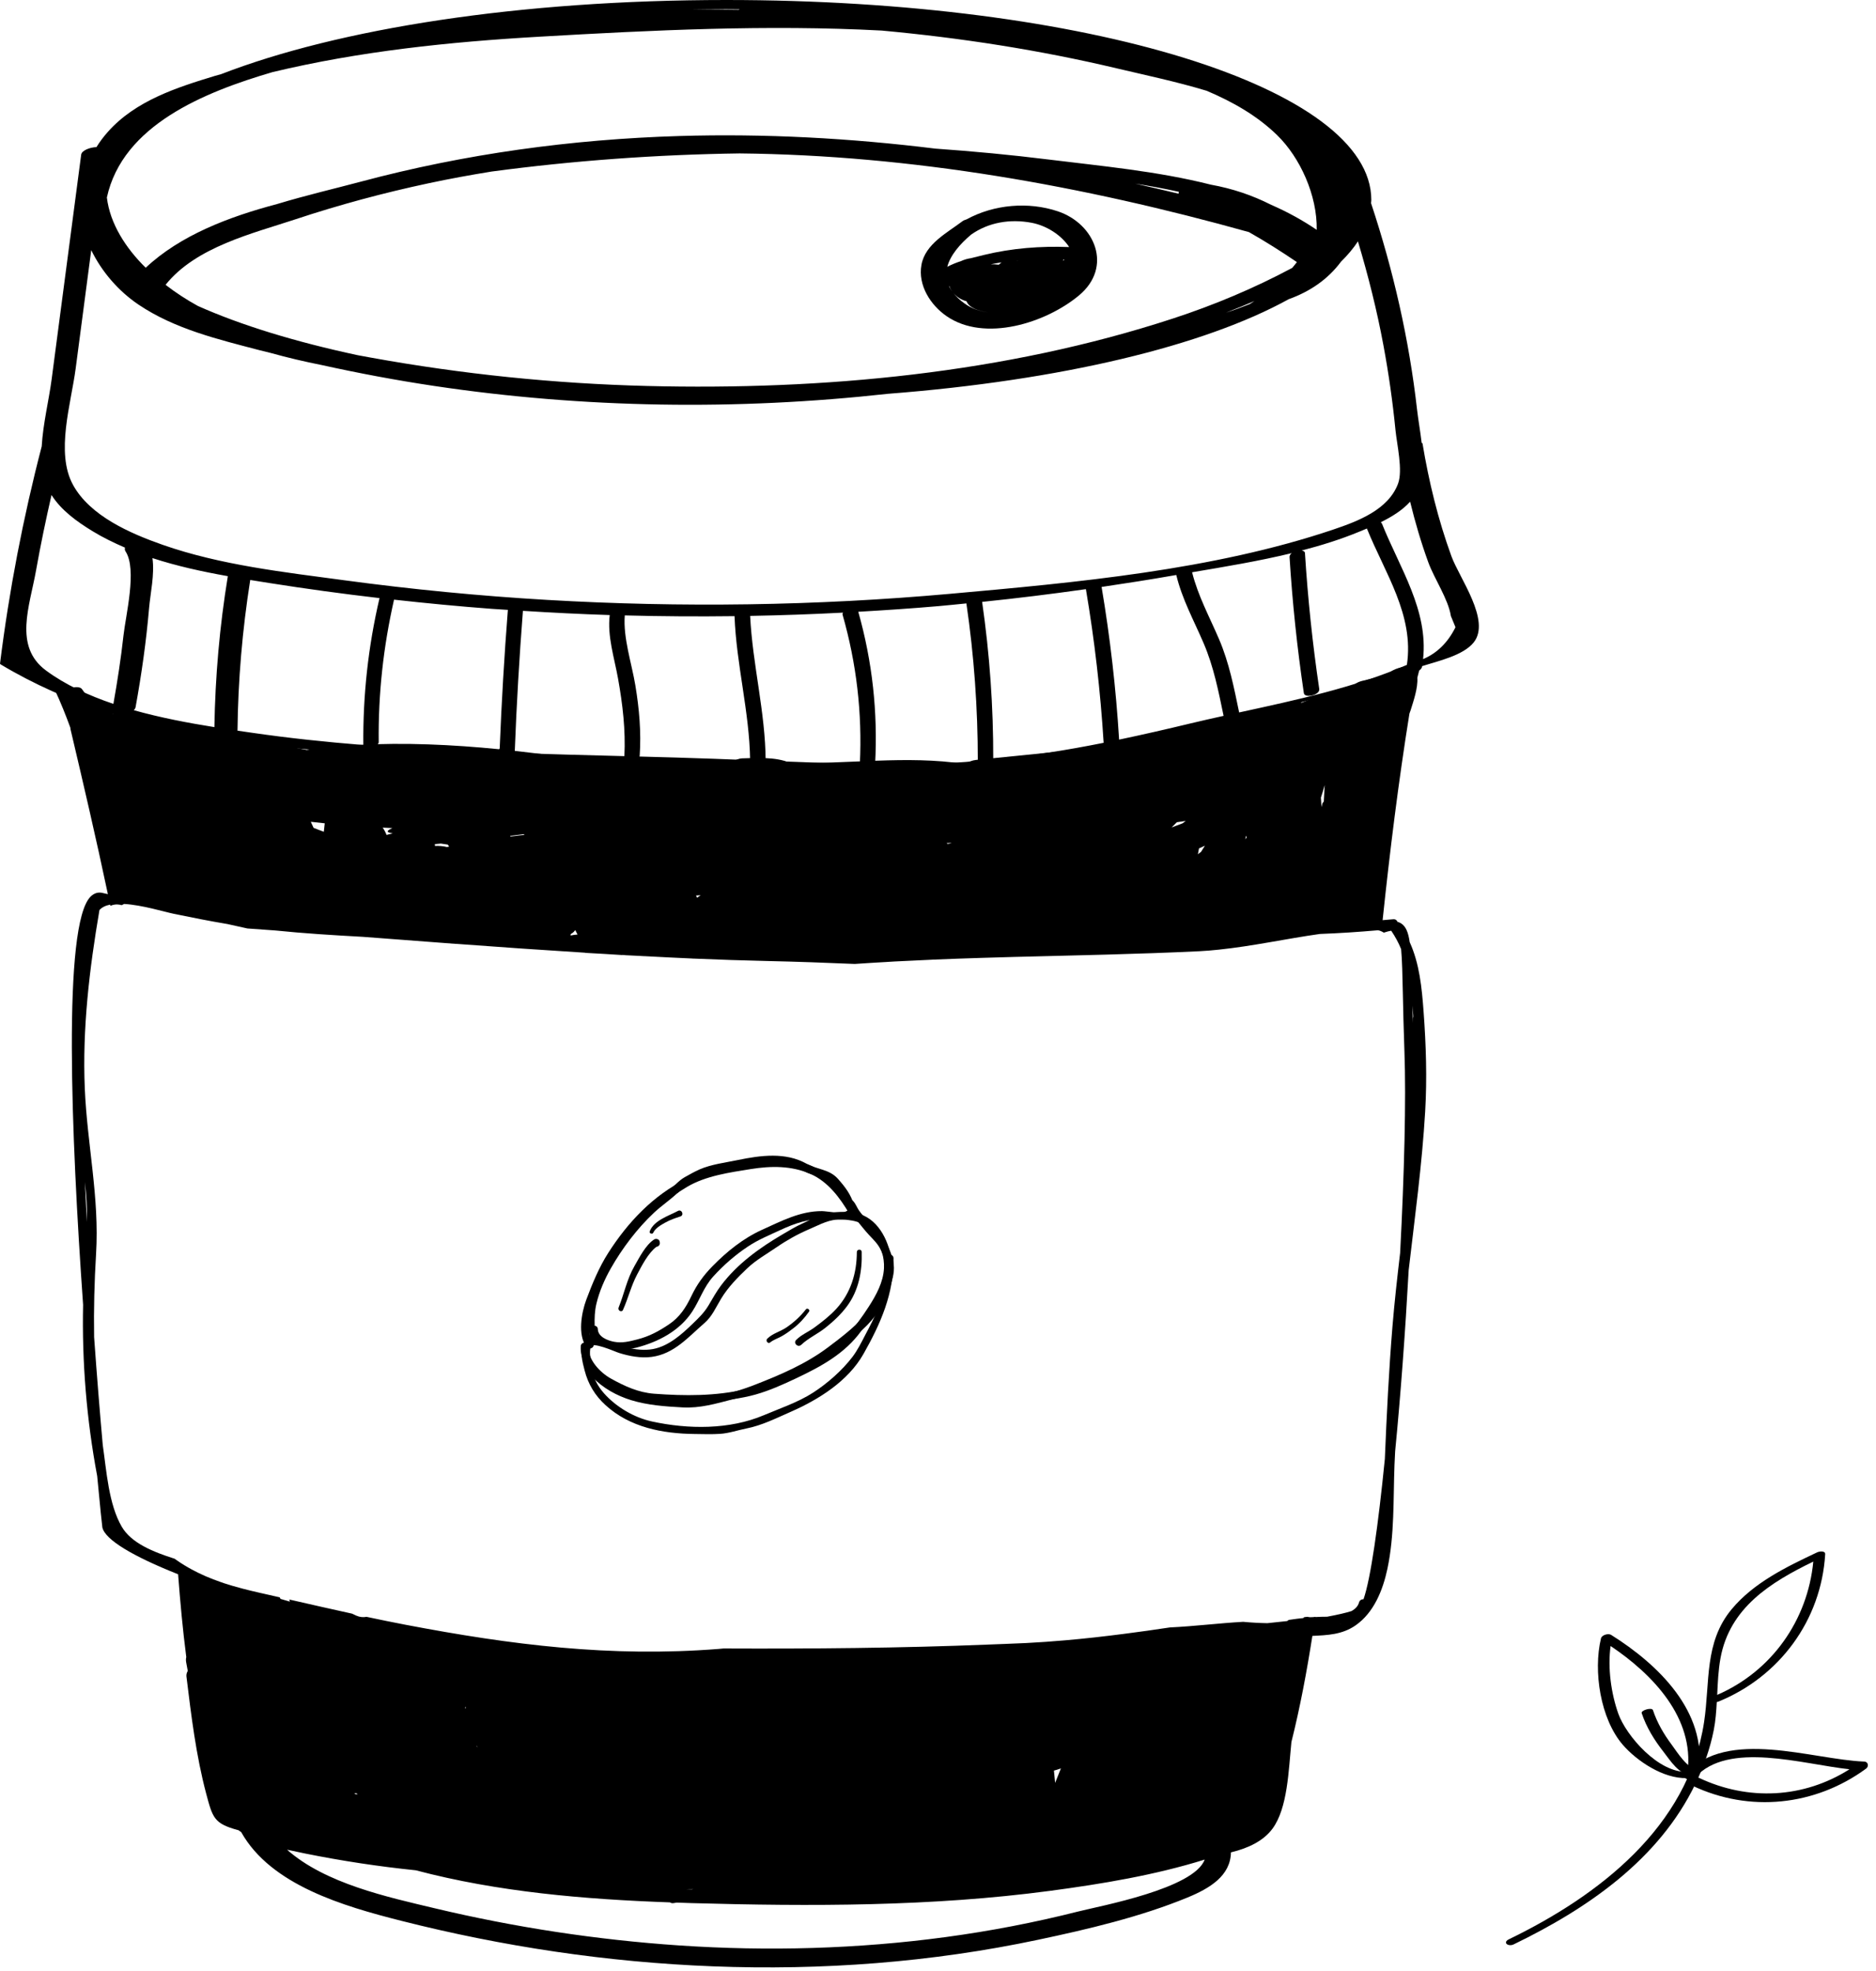
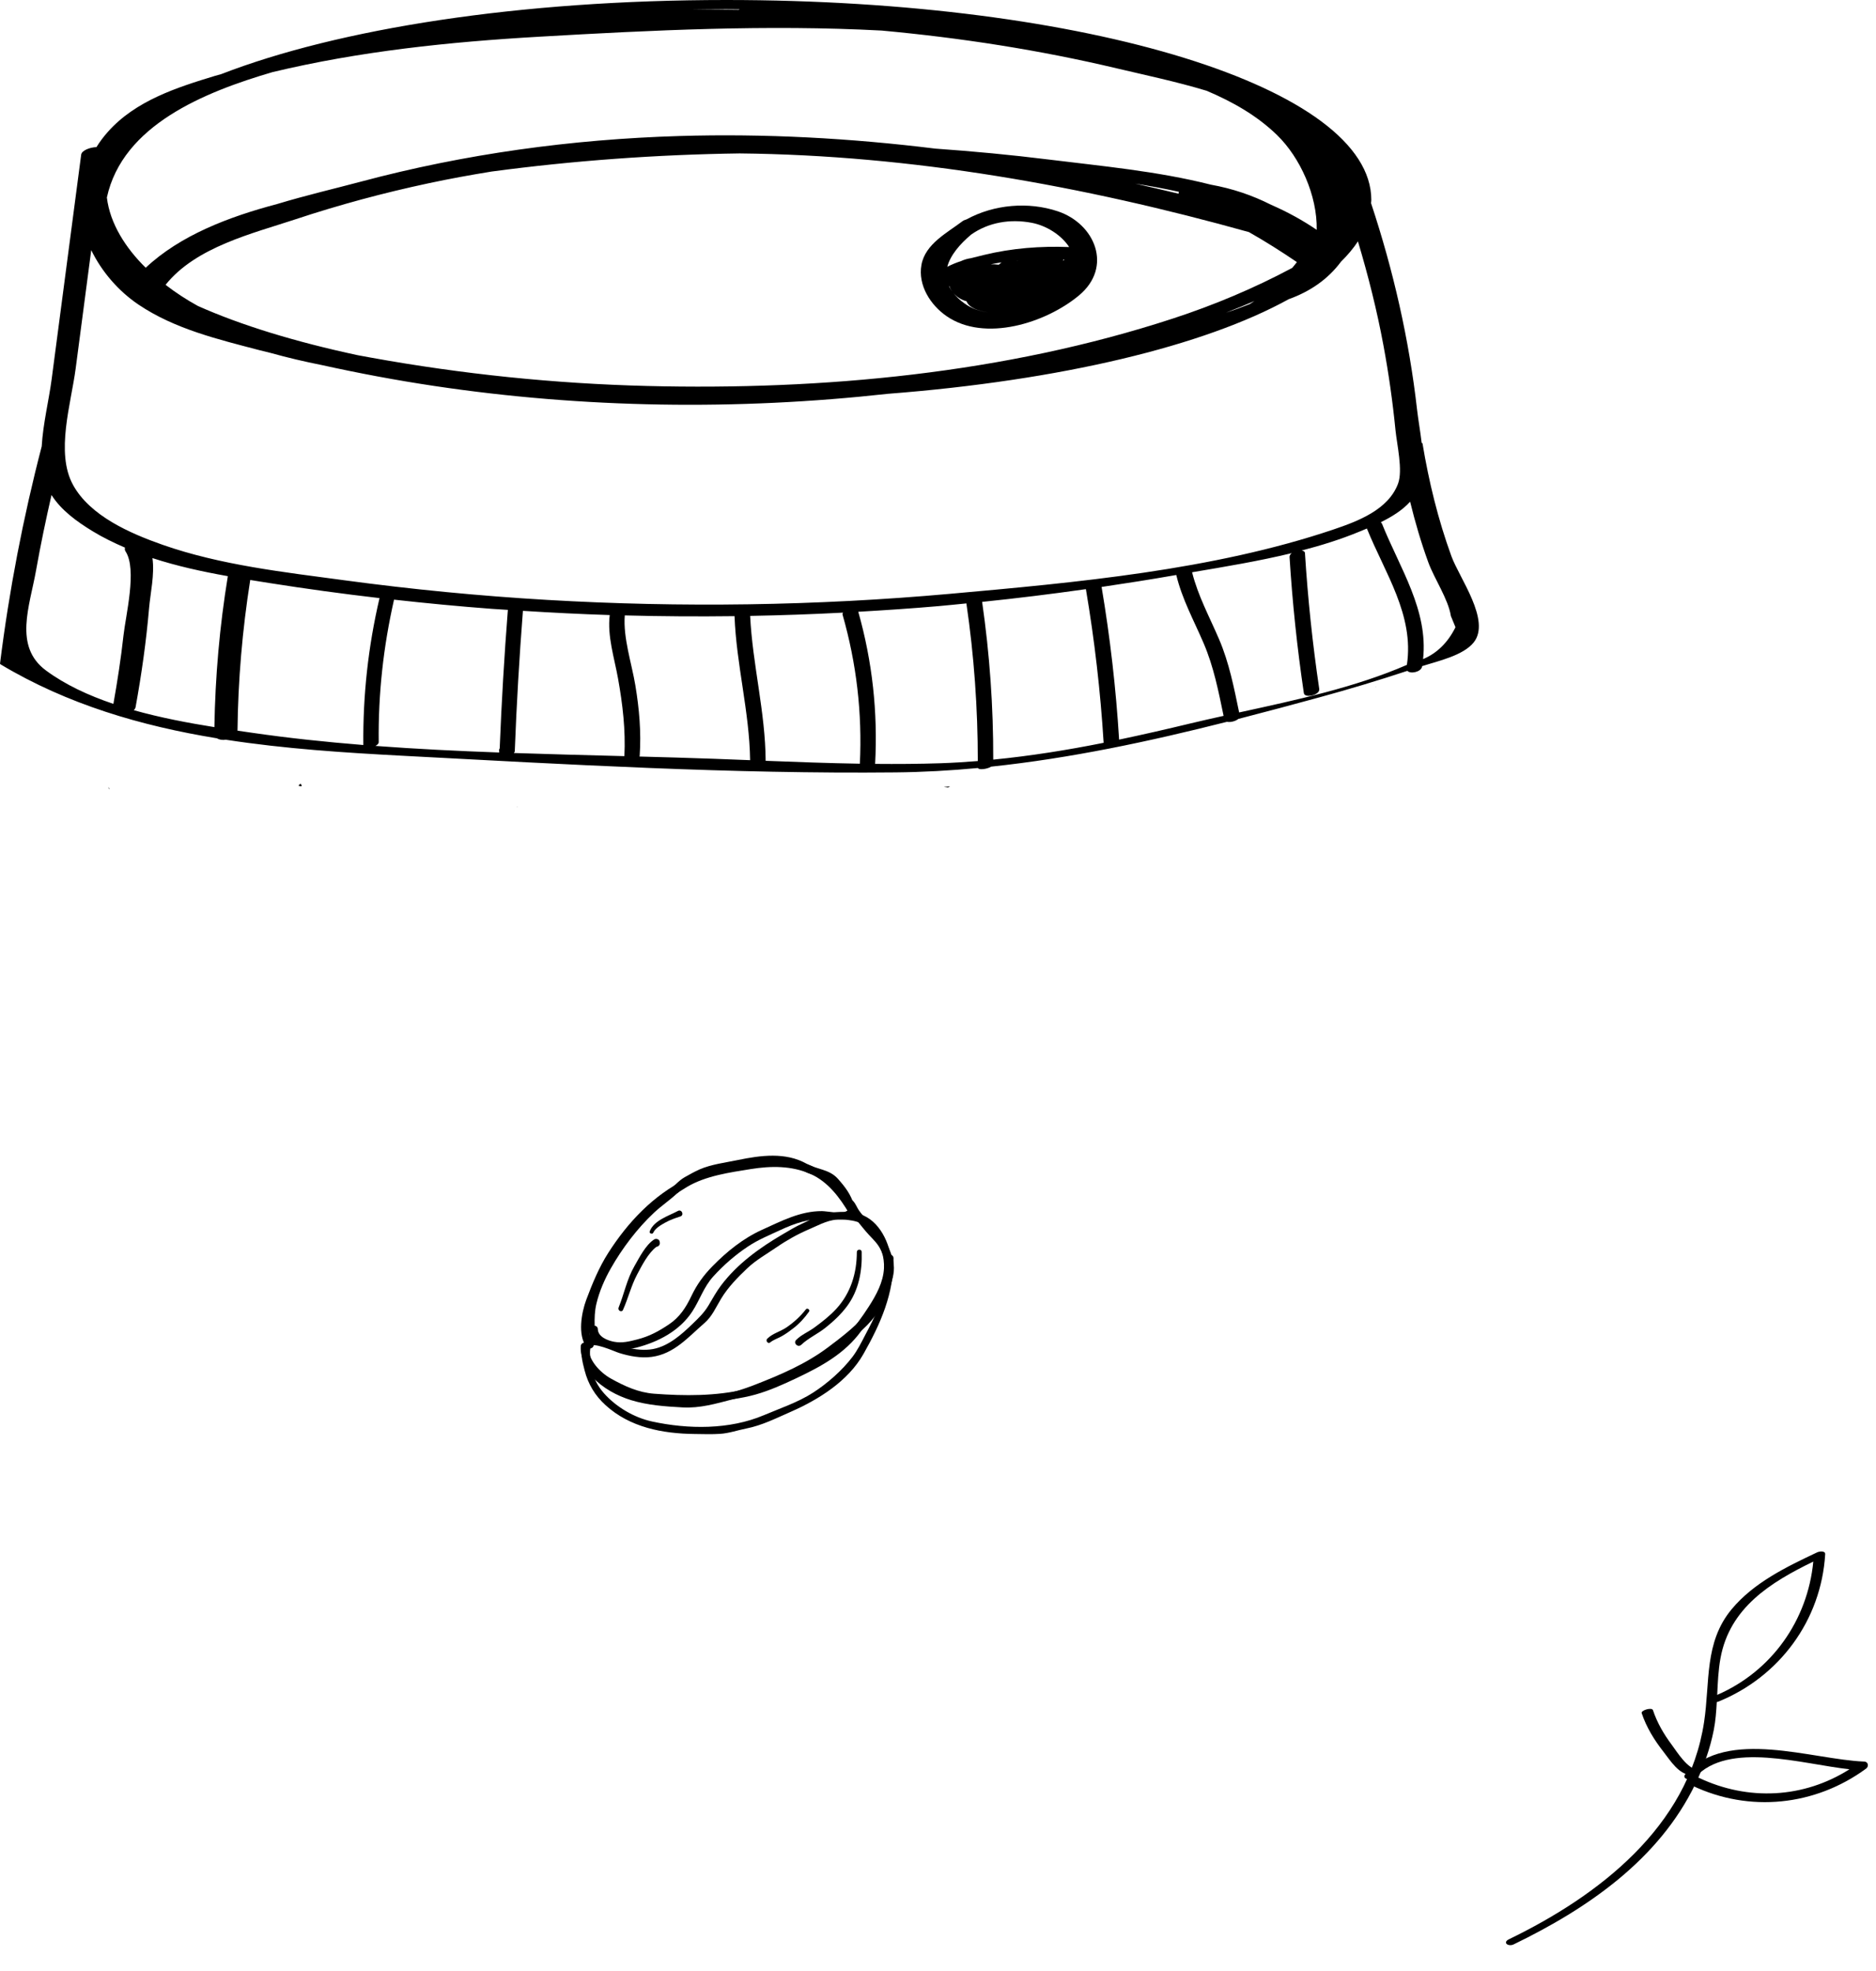
<svg xmlns="http://www.w3.org/2000/svg" width="216" height="227" viewBox="0 0 216 227" fill="none">
  <path d="M197.716 195.176C197.783 193.767 197.839 192.359 198.091 190.971C199.144 185.137 203.859 182.217 208.781 179.825C208.128 186.591 203.989 192.456 197.716 195.176ZM209.233 178.759C205.693 180.431 201.924 182.247 199.373 185.321C196.205 189.141 196.901 193.704 196.207 198.299C194.379 210.391 184.067 218.313 173.748 223.313C172.944 223.703 173.675 224.203 174.277 223.911C182.761 219.801 191.019 214.147 195.217 205.403C196.161 203.435 196.904 201.357 197.323 199.212C197.531 198.151 197.608 197.077 197.667 196.003C197.721 195.991 197.776 195.981 197.829 195.961C204.871 193.108 209.688 186.6 210.149 178.985C210.176 178.543 209.476 178.645 209.233 178.759" fill="black" />
-   <path d="M186.333 197.348C185.507 195.029 185.089 192.075 185.443 189.548C190.335 192.836 195.089 197.824 194.307 204.036C190.955 204.208 187.229 199.861 186.333 197.348ZM195.593 203.992C196.544 197.1 190.927 191.668 185.497 188.264C185.181 188.065 184.431 188.273 184.336 188.665C183.424 192.448 184.269 197.928 186.835 200.911C188.441 202.777 191.515 204.847 194.213 204.757C194.127 205.276 195.421 205.075 195.512 204.603C195.52 204.561 195.52 204.52 195.528 204.477C195.735 204.317 195.747 204.112 195.593 203.992" fill="black" />
  <path d="M195.587 204.717C195.457 204.656 195.309 204.656 195.168 204.691C195.168 204.689 195.169 204.689 195.171 204.688C198.983 200.457 207.517 203.159 212.947 203.743C207.683 207.085 201.281 207.424 195.587 204.717V204.717ZM214.643 202.856C208.672 202.635 198.876 198.944 194.076 204.269C193.653 204.739 194.277 205.001 194.779 204.892C194.529 205.111 194.443 205.435 194.848 205.628C201.429 208.756 209 207.965 214.859 203.667C215.204 203.413 215.109 202.872 214.643 202.856" fill="black" />
  <path d="M195.585 203.827C194.313 203.772 193.12 201.779 192.449 200.877C191.54 199.656 190.803 198.379 190.317 196.932C190.197 196.575 188.911 196.948 189.021 197.28C189.573 198.924 190.467 200.369 191.531 201.729C192.356 202.784 193.292 204.359 194.763 204.421C195.084 204.435 196.251 203.855 195.585 203.827" fill="black" />
  <path d="M94.633 139.467C92.152 139.456 89.953 140.619 87.747 141.616C85.564 142.603 83.661 144.144 81.999 145.848C81.009 146.861 80.237 147.925 79.625 149.207C78.977 150.565 78.277 151.671 77.005 152.523C75.817 153.317 74.756 153.893 73.371 154.245C72.463 154.475 71.633 154.693 70.689 154.511C69.931 154.363 68.859 153.944 68.831 153.055C68.823 152.812 68.655 152.685 68.469 152.659C68.443 151.808 68.472 150.957 68.672 150.12C69.009 148.709 69.612 147.327 70.325 146.068C71.631 143.761 73.397 141.424 75.341 139.616C76.176 138.84 77.125 138.203 77.953 137.428C78.955 136.491 80.128 135.677 81.464 135.275C83.988 134.516 86.747 133.996 89.381 133.992C90.052 133.991 90.745 134.012 91.389 134.221C91.988 134.416 92.451 134.843 93.028 135.081C93.515 135.281 94.041 135.349 94.539 135.515C95.372 135.795 95.732 136.321 96.301 136.939C96.743 137.417 97.049 137.839 97.287 138.452C97.348 138.609 97.637 139.172 97.585 139.331C97.569 139.38 97.571 139.405 97.576 139.423C97.532 139.435 97.465 139.463 97.351 139.525C96.832 139.808 95.18 139.469 94.633 139.467V139.467ZM98.331 138.761C97.952 137.523 97.323 136.7 96.473 135.744C95.48 134.627 94.077 134.692 92.848 134.001C90.455 132.657 87.565 133.043 84.957 133.585C83.533 133.88 81.872 134.081 80.537 134.671C79.971 134.921 79.393 135.249 78.852 135.552C78.121 135.964 77.644 136.591 76.996 137.105C74.341 139.217 72.14 141.656 70.279 144.513C69.337 145.96 68.6 147.519 68.103 149.173C67.572 150.933 67.727 152.613 67.915 154.416C67.955 154.785 68.464 154.809 68.553 154.508C69.651 155.572 71.976 155.529 73.279 155.189C75.792 154.532 78.236 153.272 79.703 151.036C80.585 149.688 81.011 148.223 82.123 146.995C83.319 145.675 84.644 144.527 86.125 143.539C87.299 142.757 88.561 142.247 89.833 141.653C91.543 140.857 93.153 140.319 95.06 140.356C96.431 140.381 98.989 140.919 98.331 138.761" fill="black" />
  <path d="M100.043 150.445C98.459 152.907 96.765 154.977 94.196 156.452C91.619 157.931 88.771 159.296 85.871 159.973C82.404 160.781 78.848 160.76 75.32 160.496C73.507 160.361 71.908 159.624 70.332 158.747C69.1 158.06 67.685 156.588 67.749 155.068C68.289 154.471 70.672 155.608 71.299 155.807C72.471 156.175 73.8 156.42 75.029 156.256C77.632 155.909 79.24 153.975 81.1 152.367C82.004 151.585 82.419 150.555 83.033 149.543C83.824 148.236 84.931 147.101 86.035 146.056C87.056 145.088 88.287 144.404 89.439 143.612C90.611 142.807 91.885 142.097 93.188 141.543C94.472 140.997 95.499 140.361 96.965 140.431C98.576 140.508 99.861 140.883 100.733 142.312C101.395 143.396 101.849 144.784 101.78 146.061C101.692 147.661 100.892 149.127 100.043 150.445V150.445ZM102.616 145.011C102.328 142.755 100.961 140.132 98.535 139.703C96.98 139.425 95.567 139.536 94.097 140.088C93.513 140.308 92.977 140.637 92.405 140.889C91.625 141.235 90.863 141.701 90.127 142.132C87.456 143.695 84.879 145.548 83.005 148.047C82.46 148.772 82.045 149.547 81.581 150.321C81.071 151.173 80.469 151.748 79.761 152.432C78.487 153.665 76.977 155.023 75.168 155.355C73.227 155.709 71.133 154.881 69.297 154.329C68.805 154.183 68.14 153.917 67.633 154.161C67.553 154.201 67.413 154.415 67.316 154.609C67.1 154.615 66.883 154.752 66.867 155.029C66.713 157.845 69.703 159.449 71.821 160.46C73.332 161.181 74.805 161.367 76.46 161.432C78.256 161.504 80.009 161.703 81.803 161.469C83.528 161.244 85.317 161.063 86.992 160.589C88.641 160.121 90.176 159.427 91.72 158.696C94.571 157.344 97.292 155.867 99.173 153.252C100.884 150.876 103.015 148.124 102.616 145.011" fill="black" />
  <path d="M78.989 135.78C75.195 137.656 72.277 140.765 70.031 144.283C68.976 145.931 68.184 147.847 67.501 149.68C66.947 151.172 66.489 153.735 67.524 155.113C67.863 155.564 68.613 155.1 68.272 154.647C67.632 153.793 67.809 152.22 67.983 151.231C68.136 150.355 68.511 149.589 68.863 148.781C69.587 147.116 70.268 145.576 71.217 144.021C73.175 140.815 76.16 138.265 79.244 136.188C79.505 136.012 79.264 135.645 78.989 135.78" fill="black" />
  <path d="M98.535 139.293C97.987 138.371 97.451 137.484 96.764 136.651C96.148 135.903 95.125 135.252 94.312 134.732C92.336 133.472 89.591 133.303 87.335 133.611C84.92 133.94 82.185 134.435 79.968 135.469C78.764 136.031 77.747 136.892 76.679 137.667C76.253 137.976 75.832 138.293 75.433 138.636C74.935 139.064 74.441 139.795 73.835 140.057C73.673 140.127 73.741 140.379 73.919 140.324C74.775 140.061 75.465 139.18 76.18 138.664C77.132 137.979 78.129 137.255 79.139 136.66C81.299 135.392 84.017 135.017 86.452 134.625C88.761 134.255 91.135 134.221 93.328 135.193C95.348 136.089 96.703 137.931 97.787 139.76C98.076 140.251 98.824 139.781 98.535 139.293" fill="black" />
  <path d="M102.84 145.225C102.644 144.32 102.176 143.196 101.577 142.48C101.044 141.843 100.423 141.309 99.911 140.647C99.584 140.224 99.193 139.817 98.895 139.38C98.649 139.02 98.54 138.652 98.241 138.319C97.861 137.896 97.26 138.541 97.636 138.963C98.076 139.452 98.313 140.128 98.741 140.647C99.172 141.167 99.571 141.691 100.031 142.184C100.596 142.791 101.124 143.267 101.461 144.047C101.887 145.028 102.188 145.924 101.932 147.003C101.039 150.776 98.308 152.921 95.357 155.139C92.803 157.059 89.9 158.301 86.935 159.457C83.612 160.755 80.071 161.441 76.513 161.031C74.695 160.819 72.779 160.664 71.153 159.717C70.34 159.245 69.204 158.536 68.612 157.796C67.76 156.728 67.804 155.425 68.209 154.197C68.295 153.937 67.856 153.768 67.757 154.025C67.161 155.564 66.955 157.265 68.207 158.583C69.405 159.844 71.036 160.739 72.677 161.24C74.597 161.827 76.588 161.963 78.593 162.072C80.599 162.183 82.429 161.641 84.347 161.143C85.328 160.888 86.248 160.667 87.197 160.299C88.163 159.921 89.111 159.5 90.068 159.1C91.721 158.409 93.307 157.677 94.763 156.624C96.323 155.496 97.92 154.388 99.344 153.087C100.859 151.701 101.84 150.127 102.479 148.191C102.807 147.196 103.068 146.275 102.84 145.225" fill="black" />
  <path d="M102.004 144.933C102.024 146.875 101.699 148.793 101.08 150.636C100.725 151.691 100.149 152.719 99.637 153.704C99.193 154.561 98.729 155.497 98.144 156.265C96.959 157.819 95.263 159.309 93.625 160.367C91.905 161.477 89.84 162.169 87.96 162.965C83.981 164.649 79.252 164.601 75.076 163.695C73.015 163.247 70.964 162.039 69.557 160.464C68.8 159.616 68.344 158.675 68.039 157.587C67.879 157.019 67.339 155.431 67.839 154.88C68.121 154.571 67.66 154.137 67.365 154.435C66.601 155.208 67.079 156.915 67.311 157.813C67.721 159.401 68.5 160.695 69.713 161.805C72.525 164.376 76.284 165.093 79.985 165.132C80.955 165.143 81.935 165.18 82.903 165.117C83.955 165.048 84.903 164.703 85.927 164.501C87.729 164.147 89.355 163.32 91.028 162.587C94.232 161.181 97.633 159.069 99.42 155.915C101.4 152.419 102.923 148.971 102.879 144.896C102.873 144.333 101.999 144.369 102.004 144.933" fill="black" />
  <path d="M75.967 143.057C75.96 143.024 75.953 142.989 75.947 142.957C75.892 142.689 75.537 142.596 75.328 142.727C74.349 143.337 73.596 144.847 73.043 145.809C72.175 147.32 71.872 148.975 71.227 150.573C71.092 150.908 71.576 151.184 71.729 150.845C72.328 149.513 72.661 148.089 73.345 146.791C73.871 145.792 74.627 144.3 75.577 143.58C75.805 143.557 76.028 143.355 75.967 143.057Z" fill="black" />
  <path d="M78.045 139.452C76.965 140.032 75.284 140.529 74.807 141.803C74.72 142.033 75.115 142.183 75.213 141.956C75.442 141.432 76.121 141.053 76.603 140.785C77.164 140.472 77.731 140.28 78.336 140.083C78.808 139.927 78.501 139.207 78.045 139.452" fill="black" />
  <path d="M99.215 144.165C99.204 143.804 98.656 143.828 98.655 144.189C98.65 146.615 97.954 148.903 96.29 150.72C95.534 151.544 94.633 152.237 93.735 152.896C93.076 153.376 92.227 153.724 91.665 154.307C91.302 154.685 91.882 155.22 92.255 154.863C93.032 154.116 94.163 153.597 95.019 152.916C95.945 152.179 96.797 151.392 97.51 150.44C98.868 148.623 99.287 146.389 99.215 144.165" fill="black" />
  <path d="M92.792 150.776C92.156 151.593 91.423 152.263 90.567 152.852C89.867 153.332 88.916 153.563 88.329 154.175C88.121 154.392 88.428 154.796 88.673 154.593C89.056 154.281 89.524 154.139 89.955 153.903C90.444 153.635 90.904 153.3 91.344 152.959C92.056 152.409 92.636 151.772 93.155 151.037C93.3 150.831 92.949 150.576 92.792 150.776Z" fill="black" />
  <path d="M111.065 34.953C110.492 34.543 110.063 34.124 109.735 33.701C110.116 34.171 110.657 34.529 111.283 34.692C111.584 35.481 112.751 35.827 113.769 35.973C112.796 35.848 111.873 35.531 111.065 34.953ZM111.821 27.011C113.82 25.605 116.3 25.183 118.787 25.656C120.497 25.981 122.205 27.071 123.104 28.451C119.799 28.323 116.527 28.572 113.276 29.363C112.809 29.476 112.301 29.597 111.787 29.733C111.389 29.789 111.003 29.904 110.659 30.064C110.108 30.243 109.573 30.46 109.069 30.724C109.42 29.391 110.515 28.109 111.821 27.011V27.011ZM115 30.481C114.687 30.437 114.385 30.431 114.088 30.439C114.493 30.348 114.905 30.276 115.317 30.215C115.203 30.3 115.097 30.388 115 30.481V30.481ZM117.159 30.005C117.139 29.999 117.113 30 117.092 29.996C117.121 29.992 117.151 29.989 117.179 29.987C117.173 29.993 117.165 29.999 117.159 30.005V30.005ZM122.389 30.025C122.403 29.979 122.415 29.929 122.431 29.883C122.473 29.885 122.516 29.889 122.559 29.891C122.503 29.935 122.447 29.983 122.389 30.025V30.025ZM109.303 32.941C109.38 33.157 109.485 33.363 109.623 33.556C109.487 33.367 109.371 33.177 109.277 32.987C109.284 32.971 109.296 32.956 109.303 32.941V32.941ZM121.788 24.331C118.423 23.205 114.461 23.528 111.288 25.263C111.104 25.312 110.932 25.385 110.792 25.492C109.071 26.801 106.527 28.095 106.096 30.493C105.667 32.871 107.159 35.14 108.972 36.396C113.363 39.443 120.415 37.201 124.233 34.02C128.155 30.755 126.093 25.769 121.788 24.331" fill="black" />
  <path d="M163.851 75.901C164.465 70.259 161.173 65.431 159.128 60.327C159.097 60.247 159.041 60.188 158.981 60.136C160.243 59.52 161.469 58.759 162.359 57.773C162.935 60.129 163.617 62.459 164.452 64.753C165.141 66.649 166.751 68.984 167.051 70.937C167.229 71.368 167.405 71.799 167.583 72.229C166.701 74.005 165.453 75.223 163.851 75.901V75.901ZM142.673 82.043C142.076 79.172 141.525 76.324 140.361 73.609C139.259 71.033 137.939 68.631 137.256 65.901C141.055 65.257 144.948 64.616 148.736 63.695C148.572 63.819 148.465 63.976 148.477 64.153C148.805 69.4 149.353 74.617 150.124 79.817C150.216 80.448 151.999 80.037 151.897 79.348C151.127 74.148 150.579 68.929 150.251 63.684C150.24 63.511 150.08 63.424 149.868 63.396C152.14 62.803 154.372 62.111 156.507 61.227C156.788 61.111 157.081 60.988 157.383 60.863C159.448 65.987 162.848 70.824 161.988 76.565C156.024 79.161 149.224 80.615 142.673 82.043V82.043ZM128.852 85.172C128.491 79.273 127.819 73.419 126.836 67.591C129.604 67.181 132.368 66.749 135.124 66.267C135.228 66.248 135.333 66.231 135.437 66.213C135.437 66.215 135.436 66.216 135.436 66.217C136.107 69.012 137.464 71.453 138.588 74.079C139.74 76.769 140.292 79.589 140.883 82.435C139.576 82.724 138.279 83.016 137.011 83.321C134.285 83.979 131.571 84.6 128.852 85.172V85.172ZM100.761 87.967C101.077 82.009 100.447 76.204 98.821 70.449C101.901 70.272 104.98 70.067 108.053 69.8C109.127 69.707 110.197 69.591 111.269 69.487C112.152 75.512 112.584 81.552 112.583 87.639C111.16 87.752 109.735 87.844 108.296 87.892C105.785 87.975 103.273 87.989 100.761 87.967V87.967ZM88.155 87.611C88.127 82.012 86.643 76.517 86.371 70.925C89.939 70.859 93.504 70.735 97.068 70.548C97.019 70.623 96.989 70.703 97.013 70.784C98.62 76.417 99.284 82.108 99.004 87.945C95.387 87.885 91.769 87.753 88.155 87.611ZM73.62 87.12C73.629 87.093 73.652 87.071 73.653 87.043C73.836 84.289 73.603 81.636 73.152 78.915C72.739 76.42 71.731 73.455 71.936 70.869C76.148 70.98 80.361 71.009 84.573 70.955C84.78 76.516 86.291 81.981 86.367 87.539C84.963 87.484 83.559 87.428 82.157 87.377C79.32 87.275 76.472 87.195 73.62 87.12V87.12ZM43.224 85.897C43.443 85.784 43.607 85.637 43.604 85.46C43.541 79.907 44.14 74.465 45.369 69.055C49.129 69.472 52.897 69.833 56.671 70.115C57.272 70.159 57.873 70.189 58.475 70.231C58.06 75.541 57.747 80.857 57.535 86.181C57.488 86.244 57.461 86.312 57.465 86.383C57.471 86.475 57.476 86.565 57.48 86.656C52.719 86.485 47.963 86.253 43.224 85.897V85.897ZM27.345 84.14C27.409 78.315 27.904 72.54 28.811 66.788C29.545 66.907 30.279 67.024 31.007 67.139C35.224 67.805 39.456 68.384 43.697 68.876C42.392 74.456 41.779 80.071 41.833 85.793C37.543 85.448 33.269 84.999 29.025 84.384C28.477 84.305 27.915 84.224 27.345 84.14V84.14ZM4.153 65.675C4.669 62.767 5.272 59.879 5.931 57.003C7.041 58.759 8.843 60.063 10.661 61.172C11.857 61.904 13.113 62.511 14.392 63.063C14.351 63.205 14.364 63.356 14.463 63.509C15.803 65.585 14.472 70.856 14.215 73.2C13.925 75.833 13.519 78.449 13.056 81.057C10.197 80.091 7.521 78.856 5.296 77.212C1.535 74.432 3.424 69.795 4.153 65.675V65.675ZM24.685 83.733C21.657 83.249 18.468 82.645 15.404 81.784C15.511 81.675 15.589 81.555 15.613 81.423C16.297 77.651 16.837 73.861 17.163 70.041C17.305 68.36 17.82 66.137 17.552 64.268C20.372 65.191 23.3 65.828 26.235 66.349C26.235 66.353 26.232 66.355 26.232 66.357C25.288 72.119 24.781 77.901 24.685 83.733V83.733ZM71.16 78.136C71.693 81.12 72.041 84.052 71.891 87.075C67.653 86.967 63.409 86.855 59.163 86.713C59.224 86.647 59.267 86.575 59.271 86.499C59.475 81.105 59.792 75.721 60.208 70.343C63.537 70.552 66.869 70.721 70.204 70.827C69.905 73.239 70.737 75.771 71.16 78.136ZM125.029 67.845C126.025 73.711 126.704 79.603 127.071 85.539C122.865 86.379 118.641 87.056 114.36 87.475C114.376 81.384 113.949 75.34 113.081 69.311C117.073 68.9 121.056 68.408 125.029 67.845V67.845ZM8.712 42.44C9.311 37.895 9.907 33.348 10.505 28.803C11.707 31.275 13.623 33.511 15.957 35.084C20.137 37.9 25.152 39.087 29.916 40.336C30.336 40.445 30.759 40.54 31.179 40.648C33.108 41.187 35.071 41.645 37.044 42.039C41.327 42.983 45.637 43.793 49.968 44.441C67.264 47.028 84.859 47.271 102.232 45.349C122.165 43.809 138.645 39.832 148.375 34.456C150.837 33.571 152.884 32.173 154.403 30.133C155.175 29.372 155.831 28.593 156.352 27.797C157.535 31.749 158.543 35.749 159.295 39.813C159.892 43.029 160.352 46.268 160.673 49.523C160.837 51.177 161.541 54.153 160.973 55.687C159.853 58.705 156.339 60.025 153.539 60.972C139.681 65.656 123.851 67.088 109.327 68.387C93.936 69.763 78.436 69.985 63.011 69.084C55.192 68.627 47.392 67.867 39.632 66.82C32.677 65.883 25.395 65.073 18.745 62.745C15 61.432 10.364 59.416 8.405 55.833C6.373 52.119 8.179 46.504 8.712 42.44V42.44ZM130.708 21.145C132.388 21.415 134.071 21.72 135.736 22.089C135.713 22.163 135.699 22.235 135.703 22.307C134.041 21.901 132.375 21.519 130.708 21.145ZM144.439 34.665C144.255 34.788 144.068 34.905 143.879 35.021C142.983 35.381 142.072 35.712 141.157 36.005C142.261 35.581 143.356 35.135 144.439 34.665V34.665ZM135.049 36.68C115.709 43.011 94.709 44.951 74.535 44.448C63.852 44.181 53.196 43.083 42.667 41.175C42.176 41.085 41.681 40.995 41.187 40.903C33.976 39.36 27.725 37.44 22.783 35.233C21.487 34.52 20.244 33.712 19.064 32.801C22.545 28.429 29.133 26.875 34.007 25.259C39.041 23.587 44.161 22.211 49.333 21.107C51.745 20.591 54.169 20.149 56.601 19.755C66.071 18.491 75.613 17.801 85.159 17.667C105 17.868 124.655 21.379 143.803 26.729C145.683 27.797 147.519 28.957 149.324 30.183C149.147 30.405 148.973 30.633 148.787 30.849C144.381 33.205 139.768 35.137 135.049 36.68V36.68ZM31.38 8.304C41.436 5.893 51.749 4.825 62.033 4.231C75.068 3.476 88.356 2.823 101.507 3.519C110.625 4.355 119.691 5.759 128.624 7.881C131.763 8.627 135.376 9.38 138.932 10.453C141.923 11.719 144.747 13.321 147.052 15.568C149.692 18.14 151.683 22.517 151.603 26.469C149.949 25.341 148.193 24.385 146.359 23.587C144.195 22.487 141.884 21.708 139.413 21.265C133.24 19.7 126.705 19.112 120.764 18.373C116.419 17.833 112.061 17.423 107.697 17.115C97.925 15.909 88.083 15.368 78.204 15.664C65.853 16.035 53.504 17.72 41.527 20.925C38.685 21.685 35.308 22.468 31.903 23.497C26.348 24.967 20.759 27.093 16.777 30.832C14.493 28.595 12.665 25.765 12.305 22.743C14.123 14.416 23.5 10.613 31.38 8.304V8.304ZM83.6 1.073C84.125 1.073 84.644 1.083 85.167 1.085C85.121 1.103 85.076 1.12 85.032 1.139C83.251 1.107 81.468 1.103 79.687 1.105C80.983 1.085 82.287 1.073 83.6 1.073V1.073ZM167.112 64.048C165.577 59.831 164.523 55.499 163.788 51.081C163.781 51.04 163.732 51.017 163.687 50.995C163.527 49.628 163.287 48.297 163.161 47.193C162.243 39.083 160.427 31.135 157.861 23.396C157.867 23.272 157.891 23.151 157.891 23.025C157.891 10.115 125.259 -6.90409e-06 83.6 -6.90409e-06C59.816 -6.90409e-06 38.987 3.3 25.481 8.532C25.241 8.603 24.999 8.663 24.76 8.735C20.383 10.067 15.621 11.58 12.417 15.188C11.904 15.767 11.469 16.351 11.107 16.939C10.36 16.964 9.409 17.323 9.347 17.808C8.213 26.428 7.081 35.045 5.948 43.665C5.633 46.061 4.953 48.791 4.803 51.4C2.656 59.645 1.055 67.98 0 76.429C0.024 76.456 0.048 76.484 0.072 76.509C7.787 81.129 16.26 83.595 24.987 85.023C25.245 85.188 25.62 85.243 26.009 85.185C32.785 86.232 39.703 86.681 46.527 87.04C65.304 88.032 84.304 89.139 103.111 88.947C106.292 88.915 109.456 88.735 112.604 88.441C112.656 88.683 113.649 88.585 114.121 88.283C123.284 87.316 132.319 85.388 141.269 83.121C141.645 83.208 142.275 83.053 142.58 82.789C145.689 81.991 148.791 81.157 151.881 80.313C155.293 79.381 158.684 78.365 162.043 77.253C162.399 77.643 163.624 77.384 163.735 76.765C163.737 76.747 163.739 76.728 163.743 76.709C165.52 76.137 168.481 75.495 169.687 73.971C171.68 71.449 168.029 66.568 167.112 64.048" fill="black" />
  <path d="M12.532 90.855C12.515 90.784 12.499 90.712 12.483 90.643C12.519 90.708 12.559 90.768 12.596 90.832C12.575 90.84 12.552 90.847 12.532 90.855Z" fill="black" />
  <path d="M109.387 90.556C109.307 90.597 109.231 90.64 109.156 90.684C108.992 90.661 108.83 90.637 108.666 90.615C108.906 90.593 109.147 90.577 109.387 90.556Z" fill="black" />
  <path d="M59.605 92.915C59.592 92.92 59.577 92.924 59.564 92.929C59.533 92.921 59.503 92.911 59.472 92.901C59.516 92.905 59.561 92.911 59.605 92.915Z" fill="black" />
  <path d="M42.768 87.001C42.751 87.005 42.733 87.009 42.715 87.015C42.625 87.011 42.533 87.003 42.441 86.999C42.549 86.996 42.66 87.003 42.768 87.001" fill="black" />
  <path d="M34.599 90.235C34.637 90.317 34.696 90.392 34.765 90.464C34.721 90.495 34.681 90.524 34.645 90.553C34.577 90.536 34.509 90.517 34.441 90.5C34.412 90.489 34.384 90.48 34.356 90.469C34.441 90.393 34.529 90.317 34.599 90.235" fill="black" />
  <path d="M158.404 79.121C158.393 79.119 158.379 79.119 158.368 79.116C158.38 79.111 158.395 79.109 158.408 79.105C158.427 79.108 158.448 79.113 158.467 79.116C158.447 79.117 158.425 79.119 158.404 79.121" fill="black" />
-   <path d="M124.128 220.125C119.112 221.395 114.017 222.373 108.883 223.067C98.74 224.436 88.432 224.717 78.219 224.031C68.735 223.389 59.296 221.951 50.063 219.752C44.643 218.461 37.453 216.909 33.053 213.004C33.764 213.163 34.469 213.311 35.148 213.447C39.348 214.293 43.608 214.939 47.877 215.377C57.322 217.877 67.289 218.72 77.14 219.071C77.255 219.148 77.403 219.187 77.573 219.153C77.684 219.133 77.795 219.117 77.904 219.096C78.481 219.116 79.059 219.14 79.632 219.155C93.377 219.54 107.284 219.556 120.905 217.743C126.869 216.948 133.005 215.927 138.705 214.143C137.469 217.497 126.688 219.477 124.128 220.125V220.125ZM37.391 94.809C37.353 95.135 37.312 95.462 37.285 95.785C36.888 95.644 36.499 95.483 36.105 95.332C35.999 95.099 35.891 94.867 35.784 94.633C36.32 94.696 36.855 94.755 37.391 94.809ZM45.171 95.36C44.715 95.563 44.441 95.771 44.803 95.873C44.94 95.912 45.079 95.943 45.216 95.981C44.98 96.02 44.74 96.077 44.508 96.151C44.396 95.852 44.247 95.568 44.063 95.305C44.432 95.323 44.8 95.346 45.171 95.36V95.36ZM66.499 107.617C66.239 107.633 65.972 107.671 65.699 107.728C65.701 107.675 65.704 107.62 65.707 107.567C65.948 107.435 66.132 107.277 66.225 107.101C66.315 107.275 66.413 107.44 66.499 107.617ZM10.004 140.72C9.921 139.191 9.847 137.66 9.776 136.137C9.861 136.884 9.935 137.633 9.973 138.384C10.014 139.163 10.014 139.941 10.004 140.72V140.72ZM50.756 97.141C51.022 97.18 51.288 97.223 51.553 97.261C51.608 97.335 51.661 97.411 51.716 97.484C51.632 97.503 51.548 97.523 51.465 97.54C51.032 97.436 50.567 97.392 50.08 97.413C50.076 97.343 50.073 97.273 50.069 97.206C50.3 97.183 50.527 97.16 50.756 97.141ZM60.363 96.143C59.825 96.197 59.292 96.271 58.758 96.336C58.761 96.311 58.764 96.283 58.768 96.256C59.291 96.191 59.813 96.126 60.336 96.06C60.344 96.088 60.353 96.115 60.363 96.143V96.143ZM154.339 187.031C154.369 187.024 154.4 187.016 154.429 187.009C154.399 187.021 154.367 187.031 154.336 187.041C154.336 187.037 154.339 187.035 154.339 187.031ZM78.998 217.556C79.266 217.556 79.534 217.547 79.802 217.545C79.749 217.555 79.701 217.564 79.651 217.573C79.432 217.567 79.216 217.563 78.998 217.556ZM41.005 206.505C41.068 206.535 41.127 206.565 41.191 206.593C41.192 206.595 41.193 206.596 41.196 206.599C41.12 206.608 41.044 206.617 40.968 206.627C40.907 206.591 40.847 206.553 40.785 206.517C40.859 206.512 40.931 206.511 41.005 206.505V206.505ZM54.875 201.043C54.911 201.093 54.955 201.143 54.992 201.193C54.971 201.18 54.95 201.168 54.928 201.153C54.904 201.116 54.88 201.079 54.856 201.041C54.863 201.04 54.868 201.043 54.875 201.043V201.043ZM53.581 196.501C53.595 196.577 53.607 196.652 53.62 196.728C53.601 196.724 53.584 196.72 53.565 196.717C53.56 196.708 53.555 196.7 53.549 196.692C53.548 196.691 53.547 196.689 53.545 196.688C53.559 196.627 53.571 196.564 53.581 196.501V196.501ZM122.152 203.641C121.931 204.197 121.708 204.755 121.487 205.311C121.439 204.839 121.397 204.368 121.348 203.897C121.621 203.824 121.889 203.739 122.152 203.641V203.641ZM127.933 210.571C127.928 210.573 127.921 210.575 127.915 210.576C127.903 210.576 127.889 210.576 127.876 210.576C127.896 210.575 127.915 210.573 127.933 210.571ZM79.701 110.379C79.7 110.38 79.699 110.381 79.698 110.384C79.796 110.388 79.895 110.389 79.992 110.393C82.78 110.511 85.57 110.605 88.362 110.667C91.727 110.741 95.073 110.861 98.415 111.004C99.684 110.916 100.956 110.841 102.227 110.768C102.489 110.755 102.752 110.735 103.015 110.72C104.363 110.647 105.712 110.585 107.061 110.527C107.209 110.52 107.357 110.511 107.505 110.504C109.361 110.428 111.217 110.361 113.075 110.304C114.323 110.264 115.571 110.227 116.819 110.196C123.897 110.012 130.979 109.883 138.051 109.541C138.804 109.505 139.556 109.441 140.307 109.361C144.216 108.959 148.096 108.097 151.976 107.551C154.201 107.469 156.424 107.321 158.645 107.127C158.7 107.139 158.755 107.14 158.808 107.156C158.851 107.169 158.892 107.185 158.933 107.201C159.072 107.255 159.208 107.317 159.331 107.4C159.659 107.292 159.947 107.213 160.183 107.179C160.645 107.859 161.025 108.563 161.323 109.295C161.437 110.535 161.477 112.283 161.524 114.503C161.563 116.312 161.609 118.493 161.705 121.109C161.908 126.599 161.687 135.175 161.209 144.285C160.877 147.096 160.561 149.908 160.328 152.728C159.909 157.821 159.661 162.913 159.449 168.011C158.684 175.685 157.819 181.789 156.995 184.16C156.771 184.156 156.549 184.269 156.471 184.548C156.355 184.968 156.041 185.279 155.627 185.519C154.98 185.728 154.027 185.948 152.805 186.175C152.347 186.172 151.893 186.191 151.441 186.213C151.443 186.204 151.445 186.195 151.447 186.185C151.349 186.211 151.256 186.212 151.163 186.221C151.063 186.228 150.959 186.224 150.859 186.232C150.745 186.223 150.632 186.213 150.525 186.185C150.404 186.203 150.283 186.211 150.161 186.228C150.129 186.264 150.089 186.297 150.055 186.331C149.579 186.385 149.104 186.428 148.625 186.509C148.624 186.509 148.623 186.509 148.62 186.509V186.511C148.571 186.519 148.521 186.521 148.471 186.529C148.349 186.551 148.268 186.607 148.203 186.676C147.441 186.757 146.68 186.837 145.917 186.919C144.991 186.903 144.068 186.852 143.135 186.763C140.331 186.92 137.54 187.275 134.697 187.409C132.951 187.676 131.201 187.919 129.448 188.145C127.173 188.439 124.891 188.7 122.596 188.896C121.108 189.025 119.616 189.133 118.117 189.208C117.947 189.216 117.775 189.22 117.604 189.229C116.347 189.291 115.087 189.329 113.827 189.38V189.381C103.66 189.792 93.479 189.876 83.304 189.833C83.12 189.848 82.936 189.869 82.752 189.884C70.285 190.865 58.906 189.428 46.708 187.104C45.199 186.816 43.697 186.508 42.199 186.188C41.835 186.261 41.432 186.233 41.015 186.047C40.852 185.975 40.703 185.899 40.544 185.824C38.187 185.309 35.835 184.771 33.481 184.233C33.423 184.22 33.364 184.207 33.306 184.195C33.334 184.275 33.363 184.357 33.389 184.439C33.022 184.332 32.645 184.225 32.287 184.12C32.269 184.06 32.247 184.001 32.207 183.944C32.204 183.943 32.201 183.943 32.2 183.941C31.589 183.803 30.98 183.664 30.369 183.525C30.301 183.511 30.233 183.495 30.165 183.48H30.164C30.043 183.452 29.923 183.424 29.803 183.397C29.169 183.255 28.547 183.101 27.931 182.941C27.924 182.939 27.918 182.937 27.911 182.936C27.873 182.925 27.836 182.915 27.796 182.904C27.112 182.724 26.438 182.529 25.776 182.312C25.663 182.273 25.553 182.232 25.44 182.193C25.43 182.189 25.418 182.184 25.404 182.18C24.84 181.985 24.284 181.772 23.738 181.539C23.666 181.509 23.595 181.476 23.523 181.444C23.031 181.225 22.547 180.991 22.072 180.732C21.492 180.416 20.923 180.076 20.375 179.688C20.282 179.621 20.187 179.563 20.096 179.495C17.632 178.715 15.12 177.696 14.021 175.815C12.504 173.219 12.261 169.36 11.829 166.381C11.515 162.875 11.168 158.613 10.836 153.973C10.784 150.781 10.867 147.584 11.062 144.376C11.455 137.893 10.041 131.816 9.764 125.373C9.469 118.475 10.291 111.585 11.451 104.796C11.739 104.476 12.164 104.277 12.68 104.175C12.689 104.22 12.7 104.265 12.71 104.312C12.835 104.255 12.97 104.216 13.107 104.188C13.208 104.168 13.312 104.155 13.419 104.153C13.463 104.152 13.509 104.155 13.556 104.157C13.706 104.167 13.856 104.188 14.011 104.237C14.024 104.229 14.04 104.224 14.053 104.215C14.131 104.168 14.213 104.131 14.296 104.095C16.383 104.22 18.898 105 19.988 105.225C22.052 105.651 24.111 106.063 26.185 106.409C26.952 106.577 27.717 106.755 28.485 106.919C29.552 106.989 30.62 107.073 31.687 107.148C35.036 107.492 38.399 107.697 41.76 107.881C44.791 108.112 47.821 108.341 50.852 108.569C51.424 108.612 51.995 108.656 52.567 108.7C52.565 108.697 52.565 108.696 52.565 108.693C57.5 109.061 62.438 109.404 67.376 109.711C67.377 109.716 67.379 109.721 67.379 109.727C68.115 109.772 68.851 109.808 69.587 109.851C70.272 109.892 70.957 109.943 71.641 109.98C71.64 109.976 71.638 109.972 71.636 109.967C71.747 109.973 71.858 109.98 71.969 109.985C71.971 109.989 71.973 109.993 71.976 109.997C72.539 110.029 73.102 110.051 73.665 110.081C73.846 110.091 74.024 110.101 74.204 110.112C74.204 110.111 74.204 110.109 74.204 110.108C76.036 110.204 77.868 110.301 79.701 110.379V110.379ZM80.676 103.097C80.525 103.189 80.388 103.285 80.264 103.385C80.222 103.3 80.179 103.213 80.139 103.128C80.317 103.117 80.497 103.107 80.676 103.097ZM135.496 94.686C135.837 94.643 136.179 94.584 136.52 94.535C136.404 94.624 136.287 94.715 136.171 94.804C135.747 94.965 135.32 95.12 134.897 95.287C135.097 95.085 135.296 94.885 135.496 94.686V94.686ZM138.051 97.701C138.277 97.597 138.505 97.495 138.732 97.389C138.579 97.631 138.425 97.872 138.273 98.115C138.143 98.193 138.023 98.28 137.925 98.38C137.967 98.155 138.009 97.928 138.051 97.701V97.701ZM143.388 96.647C143.407 96.525 143.431 96.404 143.449 96.283C143.46 96.273 143.469 96.264 143.48 96.256C143.481 96.323 143.516 96.376 143.537 96.435C143.487 96.505 143.439 96.578 143.388 96.647V96.647ZM109.58 97.06C109.479 97.092 109.376 97.12 109.276 97.151C109.216 97.159 109.157 97.164 109.099 97.171C109.063 97.147 109.029 97.115 108.993 97.089C108.995 97.088 108.995 97.087 108.996 97.085C109.191 97.076 109.385 97.071 109.58 97.06V97.06ZM152.521 90.411C152.488 91.04 152.455 91.671 152.421 92.3C152.327 92.393 152.263 92.495 152.237 92.6C152.209 92.716 152.181 92.831 152.155 92.945C152.133 92.58 152.117 92.216 152.088 91.85C152.252 91.379 152.381 90.892 152.521 90.411ZM162.721 117.088C162.7 117.147 162.681 117.209 162.681 117.285C162.679 117.459 162.677 117.633 162.676 117.807C162.656 117.105 162.64 116.437 162.625 115.815C162.655 116.157 162.681 116.5 162.708 116.843C162.713 116.924 162.716 117.005 162.721 117.088V117.088ZM164.093 127.985C164.316 124.165 164.193 120.333 163.912 116.52C163.707 113.729 163.44 110.98 162.312 108.495C162.145 107.337 161.86 106.691 161.332 106.34C161.197 106.252 161.052 106.195 160.901 106.151C160.832 105.968 160.668 105.831 160.404 105.859C160.001 105.899 159.597 105.925 159.192 105.963C160.028 98.017 161.008 90.084 162.28 82.173C162.324 82.037 162.381 81.908 162.423 81.772C162.741 80.744 163.267 79.248 163.192 78.037C163.34 77.501 163.469 76.956 163.577 76.406C163.692 75.829 162.461 75.987 162.359 76.507C162.34 76.607 162.309 76.706 162.288 76.805C161.771 76.636 160.188 77.079 160.067 77.497C160.048 77.56 160.036 77.623 160.02 77.683C159.883 77.696 159.737 77.717 159.583 77.753C158.671 77.971 157.757 78.189 156.844 78.407C156.244 78.548 155.779 78.889 155.876 79.059C155.817 79.067 155.745 79.06 155.691 79.072C153.601 79.505 151.724 80.121 149.883 80.92C149.524 80.788 149.031 80.755 148.5 80.897C145.372 81.736 142.257 82.617 139.151 83.528C139.097 83.533 139.044 83.541 138.992 83.548C138.656 83.464 138.244 83.452 137.811 83.555C137.223 83.695 136.636 83.835 136.048 83.975C133.979 84.34 131.924 84.815 129.864 85.444C129.505 85.555 129.229 85.689 129.013 85.836C123.468 86.394 117.924 86.952 112.38 87.511C111.917 87.558 111.496 87.736 111.165 87.969C111.129 87.971 111.093 87.971 111.056 87.972C104.351 86.954 97.636 88.035 90.935 87.836C89.273 87.124 86.931 87.29 85.405 87.332C84.897 87.347 83.561 87.972 83.064 88.539C80.412 88.224 77.745 88.015 75.043 87.943C74.789 87.935 74.522 87.99 74.26 88.078C73.645 88.071 73.013 88.088 72.367 88.117C70.874 87.817 69.307 87.668 67.728 87.592C56.903 85.951 45.732 84.891 35.306 86.36C30.956 85.531 26.627 84.614 22.275 83.814C22.1 83.583 21.796 83.397 21.315 83.305C19.281 82.92 17.288 82.706 15.265 82.603C14.728 82.37 14.151 82.217 13.52 82.176C13.475 82.173 13.307 82.205 13.121 82.253C12.653 82.013 12.184 81.78 11.722 81.519C11.459 81.371 11.115 81.314 10.752 81.324C10.348 80.651 9.912 79.991 9.435 79.353C9.168 78.995 8.316 79.107 7.719 79.401C7.651 79.259 7.584 79.114 7.515 78.969C7.32 78.566 6.144 78.947 6.309 79.293C6.316 79.305 6.321 79.317 6.327 79.331C6.304 79.372 6.297 79.413 6.316 79.453C6.989 80.891 7.573 82.355 8.112 83.833C8.115 83.861 8.097 83.885 8.104 83.913C9.6 90.254 11.079 96.6 12.421 102.968C12.2 102.919 11.961 102.863 11.755 102.817C11.415 102.747 10.911 102.764 10.423 103.257C7.209 106.503 8.183 130.671 9.568 150.253C9.428 156.86 9.971 163.48 11.19 169.976C11.527 173.568 11.761 175.787 11.785 175.895C12.104 177.319 15.322 179.227 20.506 181.287C20.751 184.477 21.037 187.661 21.448 190.823C21.404 191.004 21.395 191.201 21.433 191.415C21.495 191.748 21.557 192.081 21.619 192.415C21.503 192.617 21.44 192.833 21.467 193.057C22.013 197.539 22.572 202.149 23.733 206.525C24.485 209.357 24.653 209.985 27.336 210.731C27.376 210.743 27.419 210.751 27.459 210.76C27.564 210.839 27.668 210.917 27.777 210.989C31.194 217.083 39.555 219.507 46.175 221.187C57.908 224.163 69.956 225.967 82.076 226.435C94.631 226.923 107.24 225.98 119.524 223.377C125.283 222.157 131.293 220.748 136.735 218.507C139.288 217.455 141.681 216.015 141.728 213.313C143.757 212.824 145.481 211.981 146.512 210.585C148.268 208.204 148.365 203.829 148.692 200.601C149.699 196.577 150.463 192.488 151.105 188.383C152.824 188.301 154.537 188.248 156.083 187.169C158.201 185.692 159.225 183.093 159.743 180.664C160.573 176.757 160.411 172.652 160.56 168.681C160.58 168.161 160.612 167.643 160.635 167.123C161.264 160.708 161.803 153.372 162.193 146.265C162.9 140.175 163.736 134.092 164.093 127.985" fill="black" />
</svg>